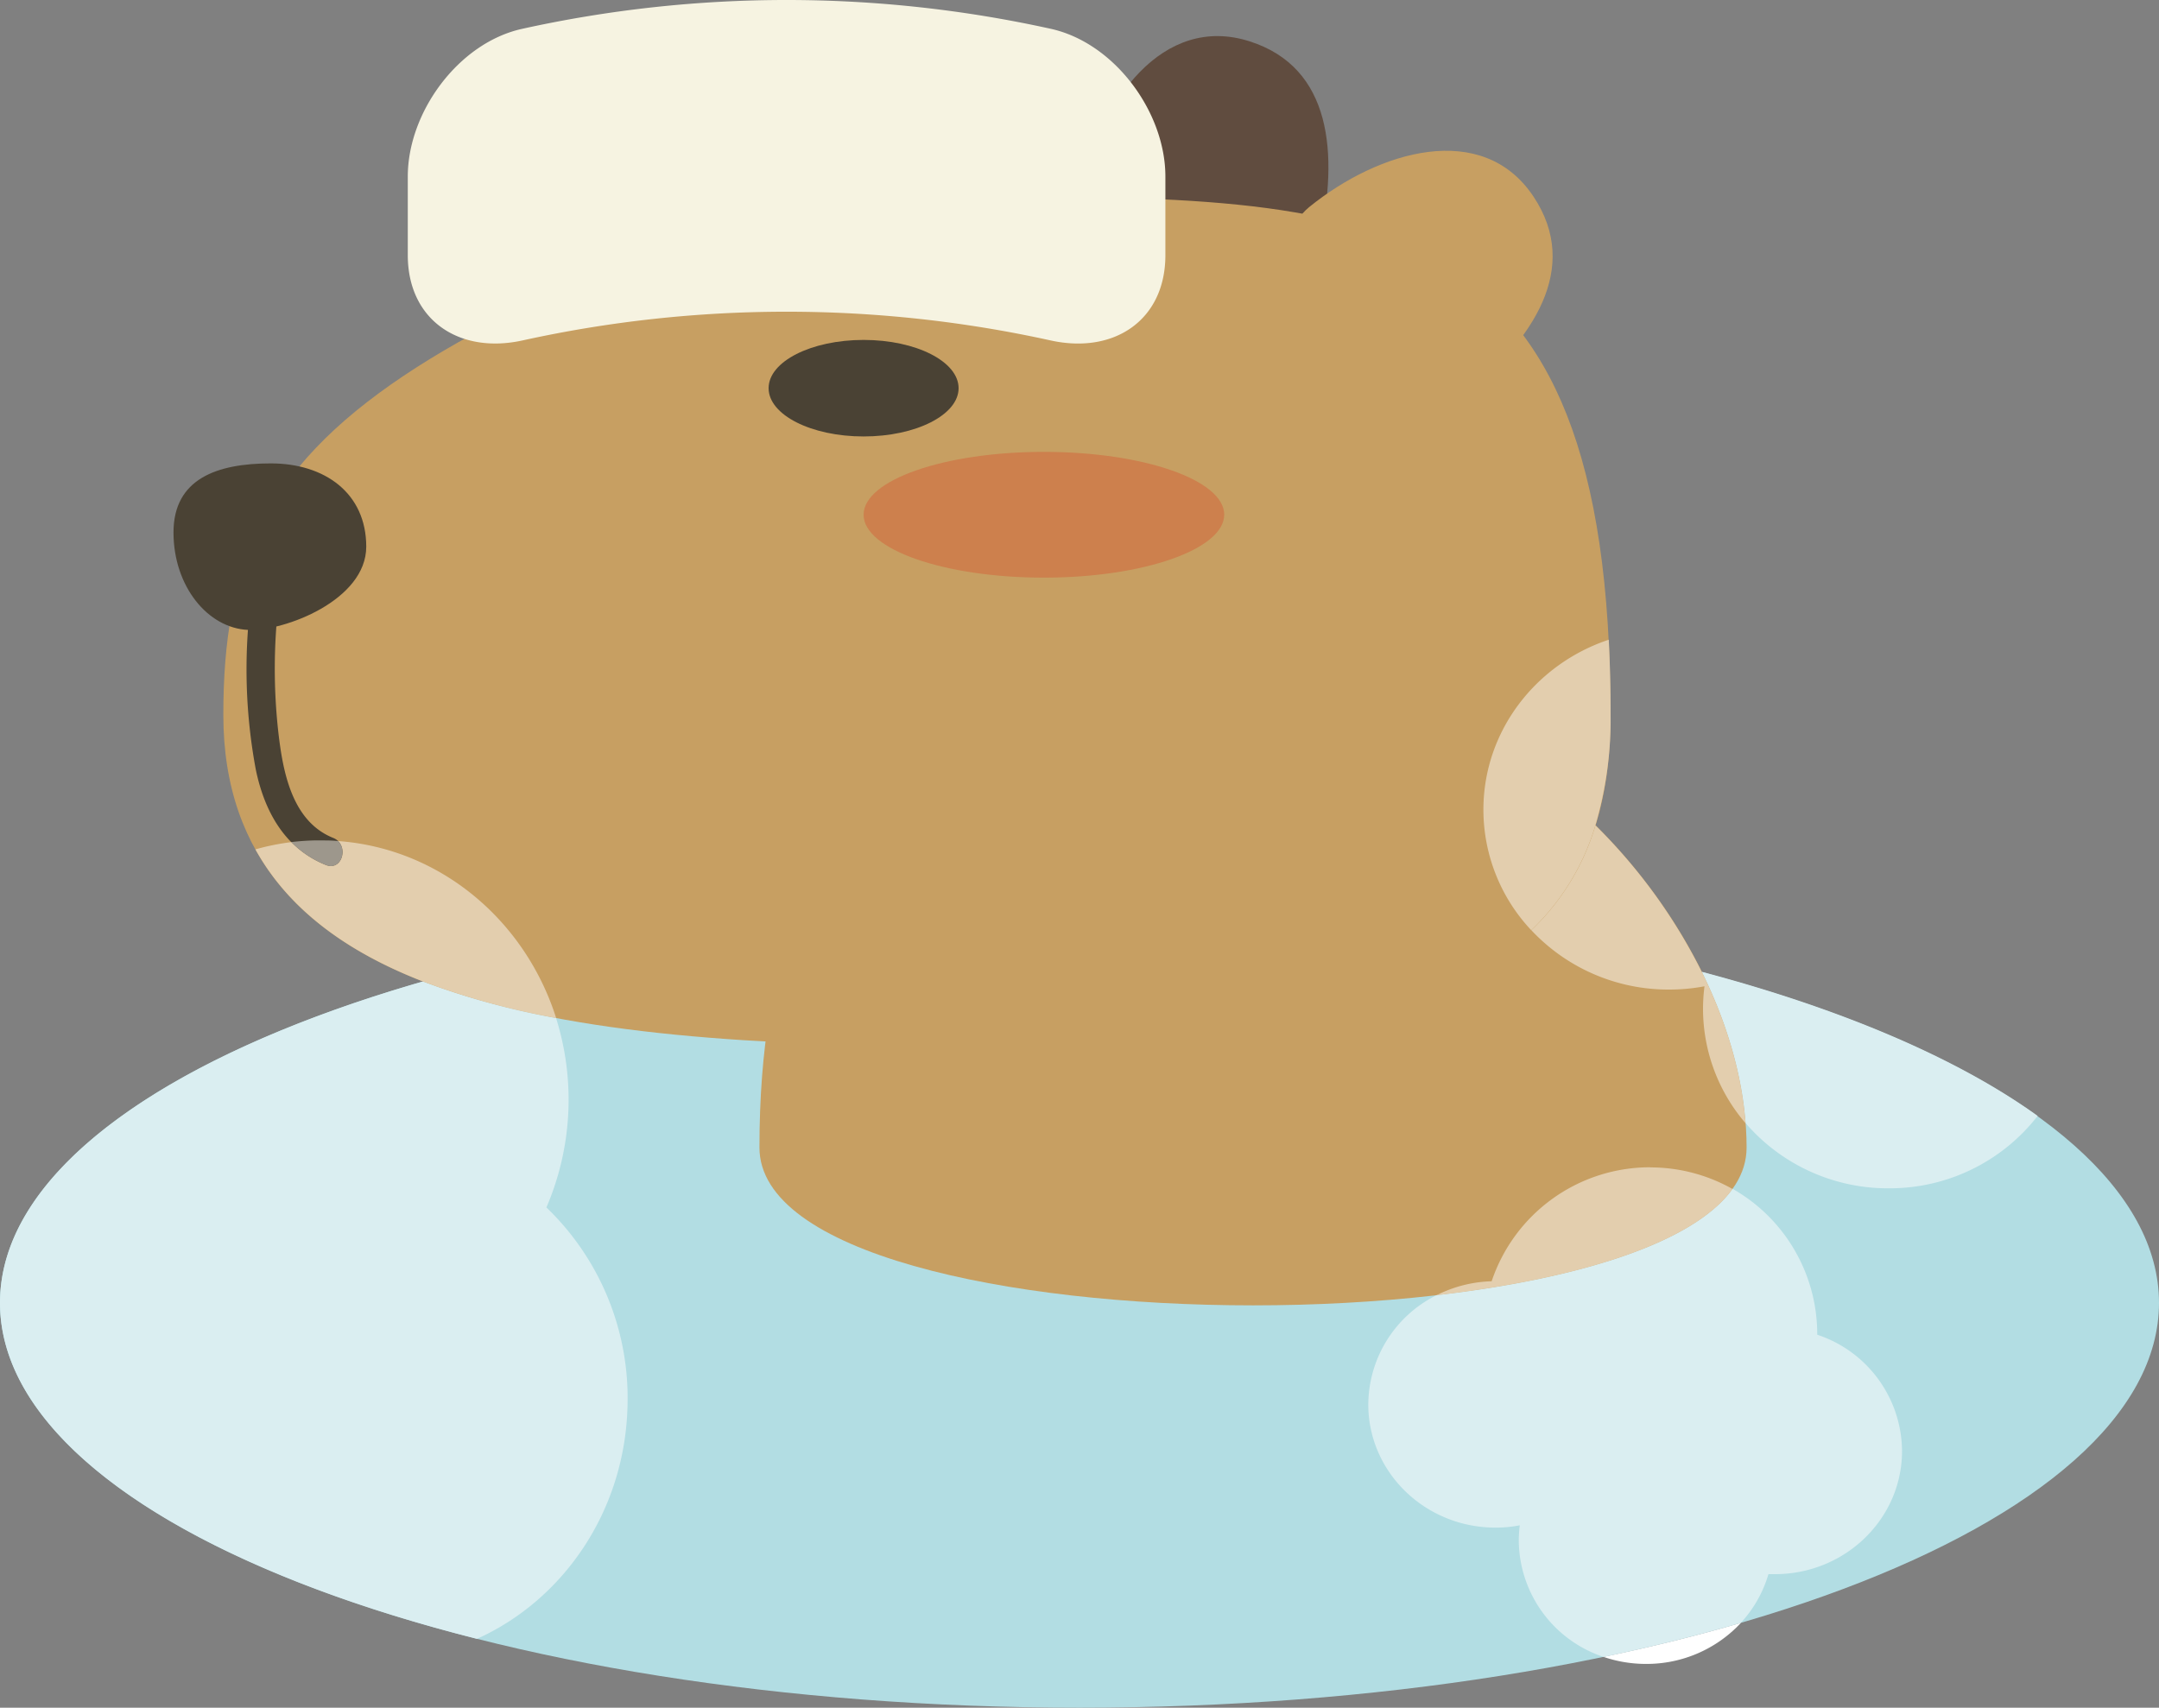
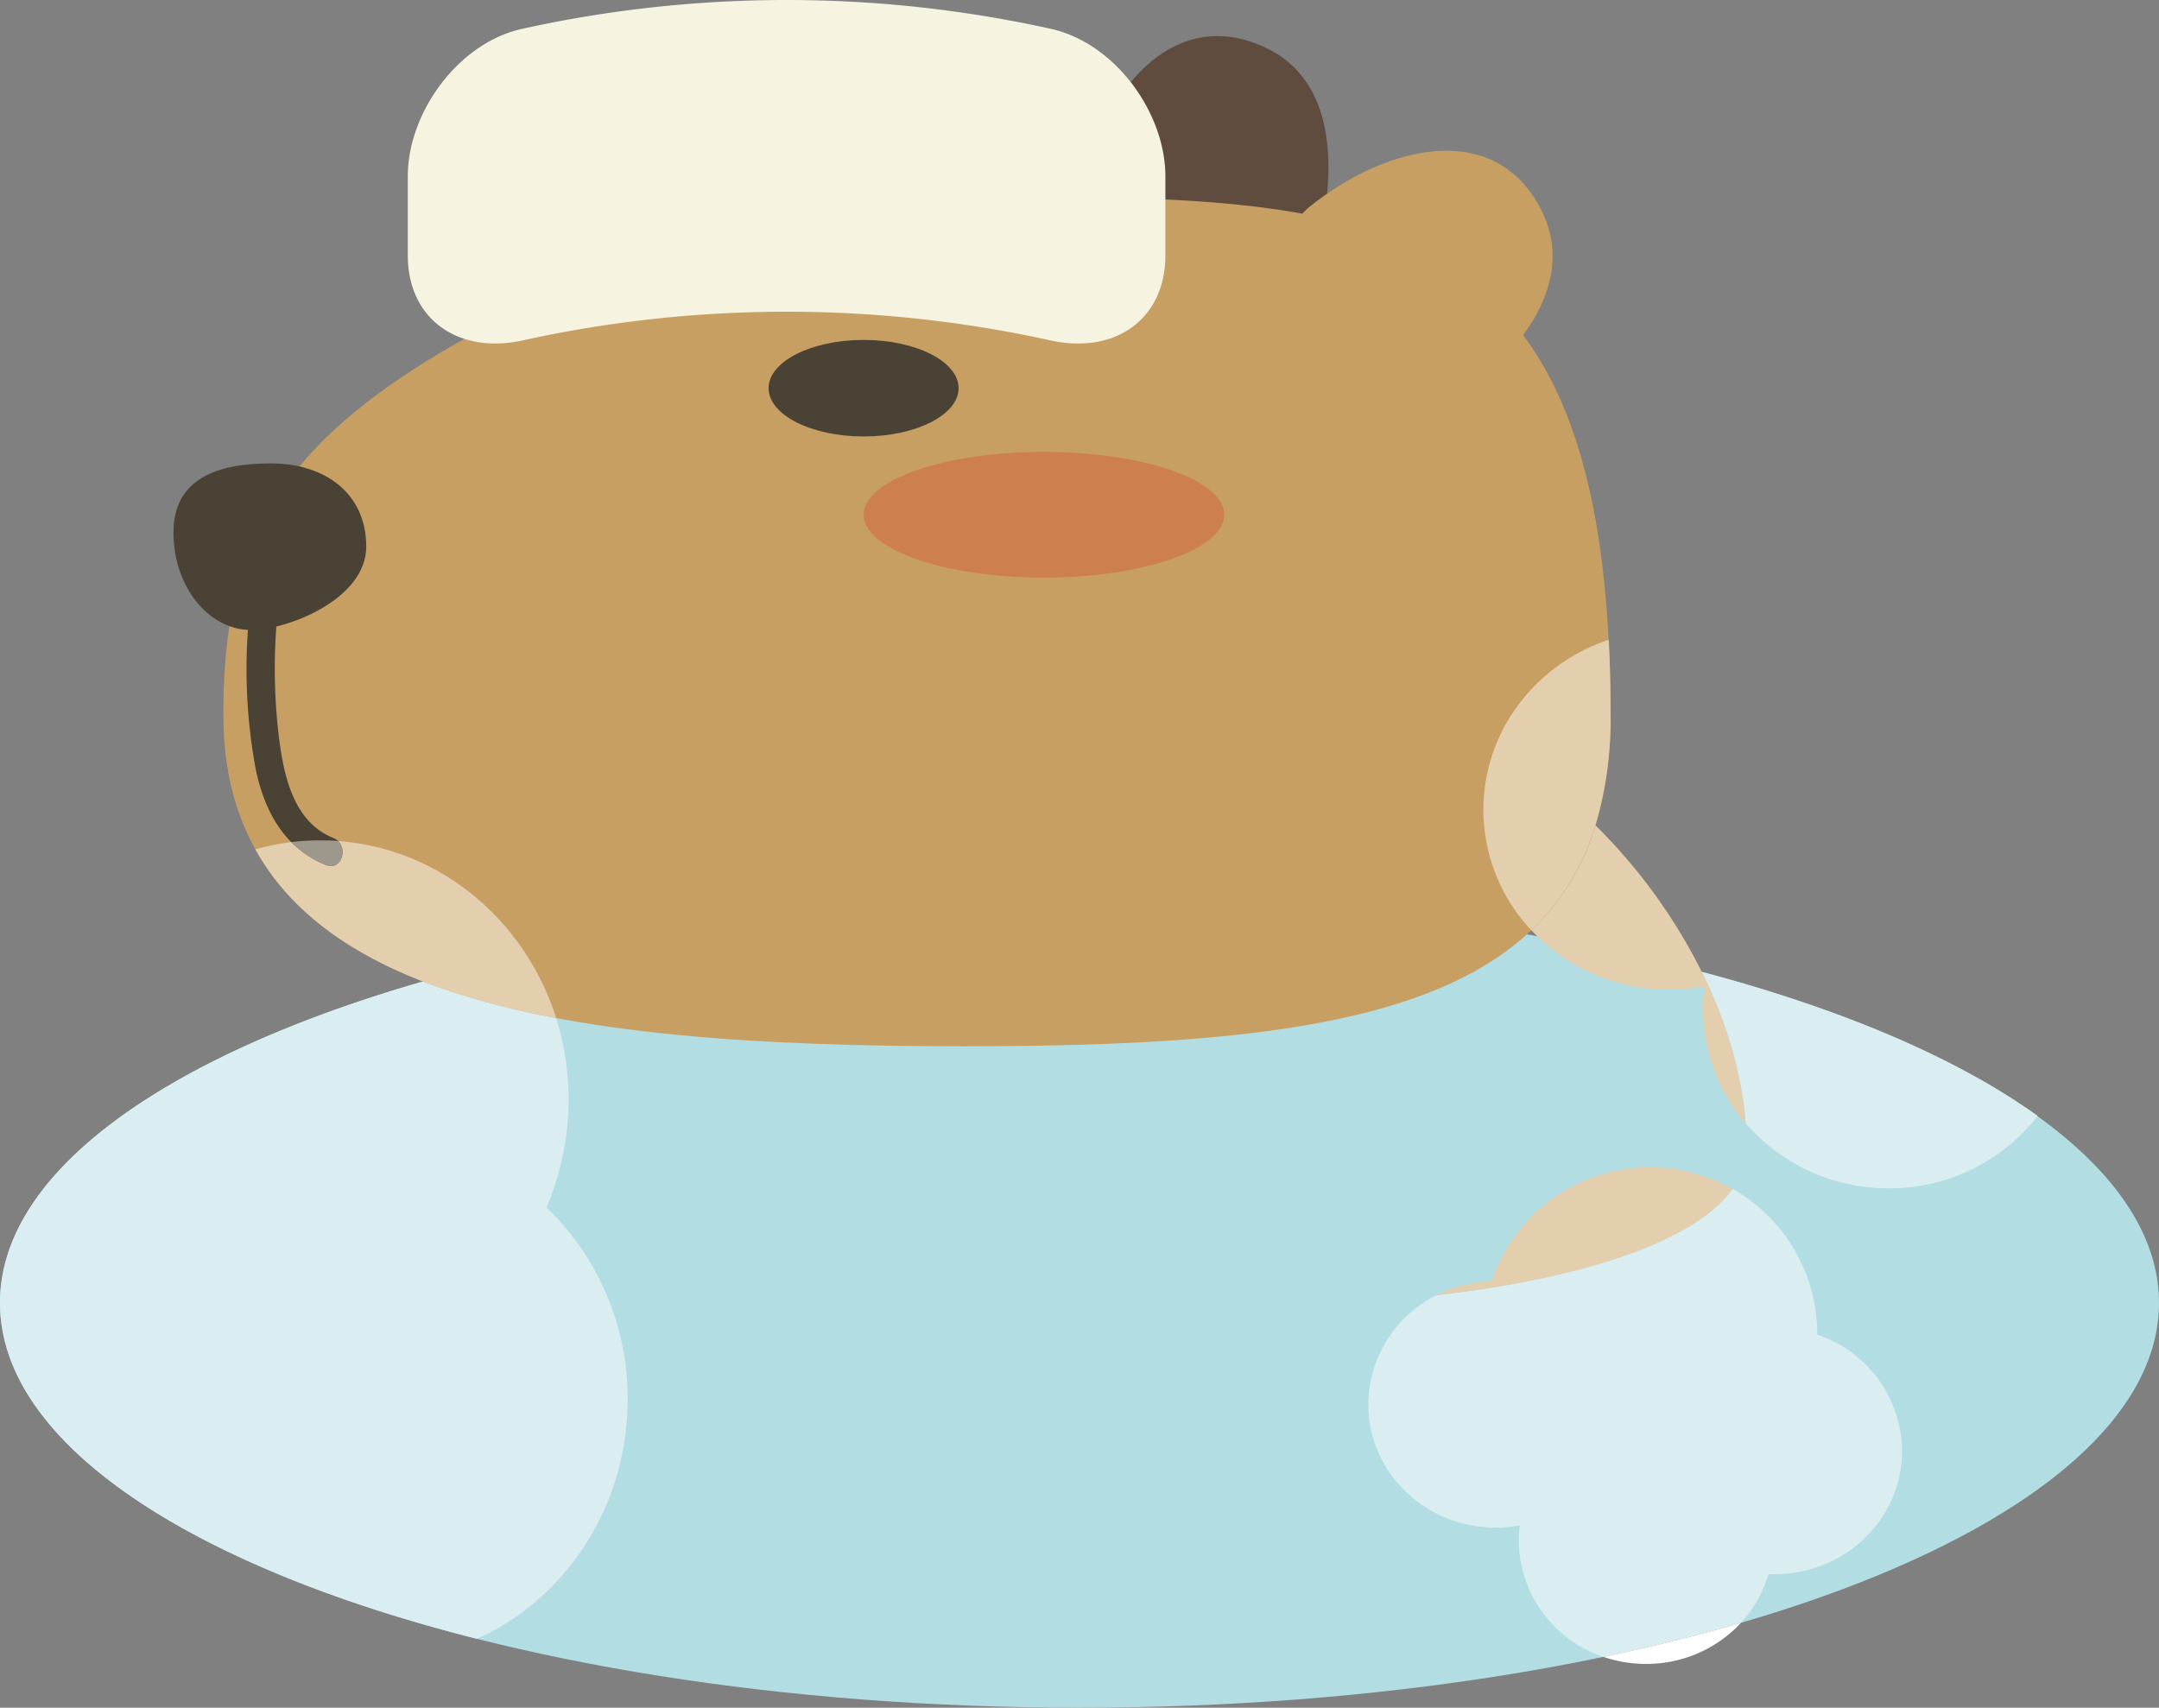
<svg xmlns="http://www.w3.org/2000/svg" viewBox="0 0 500 395.53">
  <rect x="0" y="0" width="500" height="395.53" fill="#808080" stroke="none" />
  <defs>
    <style>.cls-1{fill:#b2dde3;}.cls-2{fill:#c79f62;}.cls-3{fill:#604c3f;}.cls-4{fill:#4a4234;}.cls-5{fill:#cd804d;}.cls-6{fill:#daeef1;}.cls-7{fill:#e3ceae;}.cls-8{fill:#9d978c;}.cls-9{fill:#fff;}.cls-10{fill:#f6f3e1;}</style>
  </defs>
  <g id="レイヤー_2" data-name="レイヤー 2">
    <g id="レイヤー_1-2" data-name="レイヤー 1">
      <g id="_7867fde0_07_020" data-name="7867fde0_07_020">
        <path class="cls-1" d="M500,301.76c0,51.79-111.94,93.77-250,93.77S0,353.55,0,301.76,111.94,208,250,208s250,42,250,93.77" />
-         <path class="cls-2" d="M404.49,265.78c0,48.75-228.61,48.75-228.61,0,0-91.85,51.74-109.07,114.88-109.07S404.49,217,404.49,265.78" />
        <path class="cls-3" d="M250.35,43.87C245.87,64.32,263.5,85.56,269.87,87c5.41,1.17,31.25-10.56,35.71-31s2.82-40.32-16.13-46.41c-20.2-6.5-34.64,13.88-39.1,34.35" />
        <path class="cls-2" d="M373,165.56c0,66.3-55.11,76.77-149.79,76.77S51.72,231.86,51.72,165.56c0-34.15,9.09-56.67,41.79-78.54,30.77-20.57,83.75-41.5,129.67-41.5,94.68,0,149.79,0,149.79,120" />
        <path class="cls-4" d="M222,89.91c0,6.18-9.86,11.18-22,11.18s-22-5-22-11.18,9.86-11.18,22-11.18,22,5,22,11.18" />
        <path class="cls-4" d="M58.06,139.4a126.5,126.5,0,0,0,1.18,38.84c2,9.69,6.73,18.31,16.22,22.11,3.87,1.55,5.55-4.73,1.72-6.27-9.61-3.85-11.67-15.39-12.72-24.47a132.13,132.13,0,0,1,.09-30.21c.47-4.15-6-4.11-6.49,0" />
        <path class="cls-5" d="M283.51,119.22c0,8-18.71,14.57-41.76,14.57S200,127.26,200,119.22s18.7-14.56,41.76-14.56,41.76,6.52,41.76,14.56" />
        <path class="cls-2" d="M303.15,48c-16.26,13.22,19.41,57.09,35.67,43.87s27.34-29.77,16.32-46.34c-11.76-17.68-35.74-10.74-52,2.47" />
        <path class="cls-4" d="M84.82,126.59c0,12.45-19,19.64-27.33,19.31-9.38-.39-17.31-10.12-17.31-22.57s10.09-16,22.54-16,22.1,6.85,22.1,19.31" />
        <path class="cls-6" d="M394.15,225.14c5.7,11.55,9.24,23.53,10.12,35a43.47,43.47,0,0,0,32.54,15.09H438a43.38,43.38,0,0,0,33.9-16.77c-18.49-13.31-45.24-24.75-77.72-33.36" />
        <path class="cls-7" d="M369.5,191.15a55.22,55.22,0,0,1-14.86,24.3,43.5,43.5,0,0,0,31.92,13.75,44,44,0,0,0,8.18-.76,42.15,42.15,0,0,0-.34,5.19,40.72,40.72,0,0,0,9.86,26.54c-.87-11.5-4.41-23.48-10.11-35a128.34,128.34,0,0,0-24.65-34" />
        <path class="cls-7" d="M372.54,148.18c-16.85,5.62-29,21.12-29,39.37a40.76,40.76,0,0,0,11.08,27.9,55.22,55.22,0,0,0,14.86-24.3A86.71,86.71,0,0,0,373,165.56q0-9.15-.43-17.38" />
        <path class="cls-6" d="M97.94,227.33C38.39,244.47,0,271.43,0,301.76c0,32.4,43.84,61,110.46,77.82,20-9,34.24-29.57,34.86-53.81a61.21,61.21,0,0,0-18.78-46.11,63.09,63.09,0,0,0,2.24-43.86,175.91,175.91,0,0,1-30.84-8.47" />
        <path class="cls-7" d="M78.29,194.79c2,1.91.95,5.8-1.65,5.8a3.06,3.06,0,0,1-1.17-.24,23.35,23.35,0,0,1-8-5.3,54.73,54.73,0,0,0-8.32,1.68c7.72,13.93,21.15,23.74,38.81,30.6a175.91,175.91,0,0,0,30.84,8.47c-7.15-22.55-26.74-39.26-50.49-41" />
        <path class="cls-8" d="M75.31,194.65H73.1a55.63,55.63,0,0,0-5.65.39,23,23,0,0,0,8,5.3,3.2,3.2,0,0,0,1.18.26c2.6,0,3.67-3.9,1.65-5.81-.87-.07-1.75-.12-2.64-.13h-.34" />
        <path class="cls-9" d="M403.15,375.88c-10,2.92-20.65,5.56-31.8,7.88a30.43,30.43,0,0,0,9.83,1.63,29.81,29.81,0,0,0,22-9.51" />
        <path class="cls-6" d="M401.23,275.38c-9.09,12.67-36.16,20.88-68.55,24.61a28.45,28.45,0,0,0-15.8,25.29c0,15.76,13.2,28.54,29.47,28.54a29.56,29.56,0,0,0,5.61-.53,30.08,30.08,0,0,0-.23,3.55,28.63,28.63,0,0,0,19.62,26.92c11.15-2.33,21.79-5,31.8-7.88a28.28,28.28,0,0,0,6.4-11.28l1.48,0c16.28,0,29.46-12.79,29.46-28.54a28.61,28.61,0,0,0-19.64-26.92v-.12a38.68,38.68,0,0,0-19.62-33.68" />
        <path class="cls-7" d="M382.15,270.36a38.7,38.7,0,0,0-36.7,26.4A30.15,30.15,0,0,0,332.68,300c32.38-3.73,59.46-11.94,68.55-24.61a38.62,38.62,0,0,0-19.08-5" />
        <path class="cls-10" d="M121,6.66a284.06,284.06,0,0,1,122.3,0C258.14,9.91,269.89,26,269.89,40.87V59.11c0,14.93-11.75,23-26.58,19.74a284.37,284.37,0,0,0-122.3,0C106.19,82.1,94.44,74,94.44,59.11V40.87c0-14.87,11.75-31,26.57-34.21" />
      </g>
    </g>
  </g>
</svg>